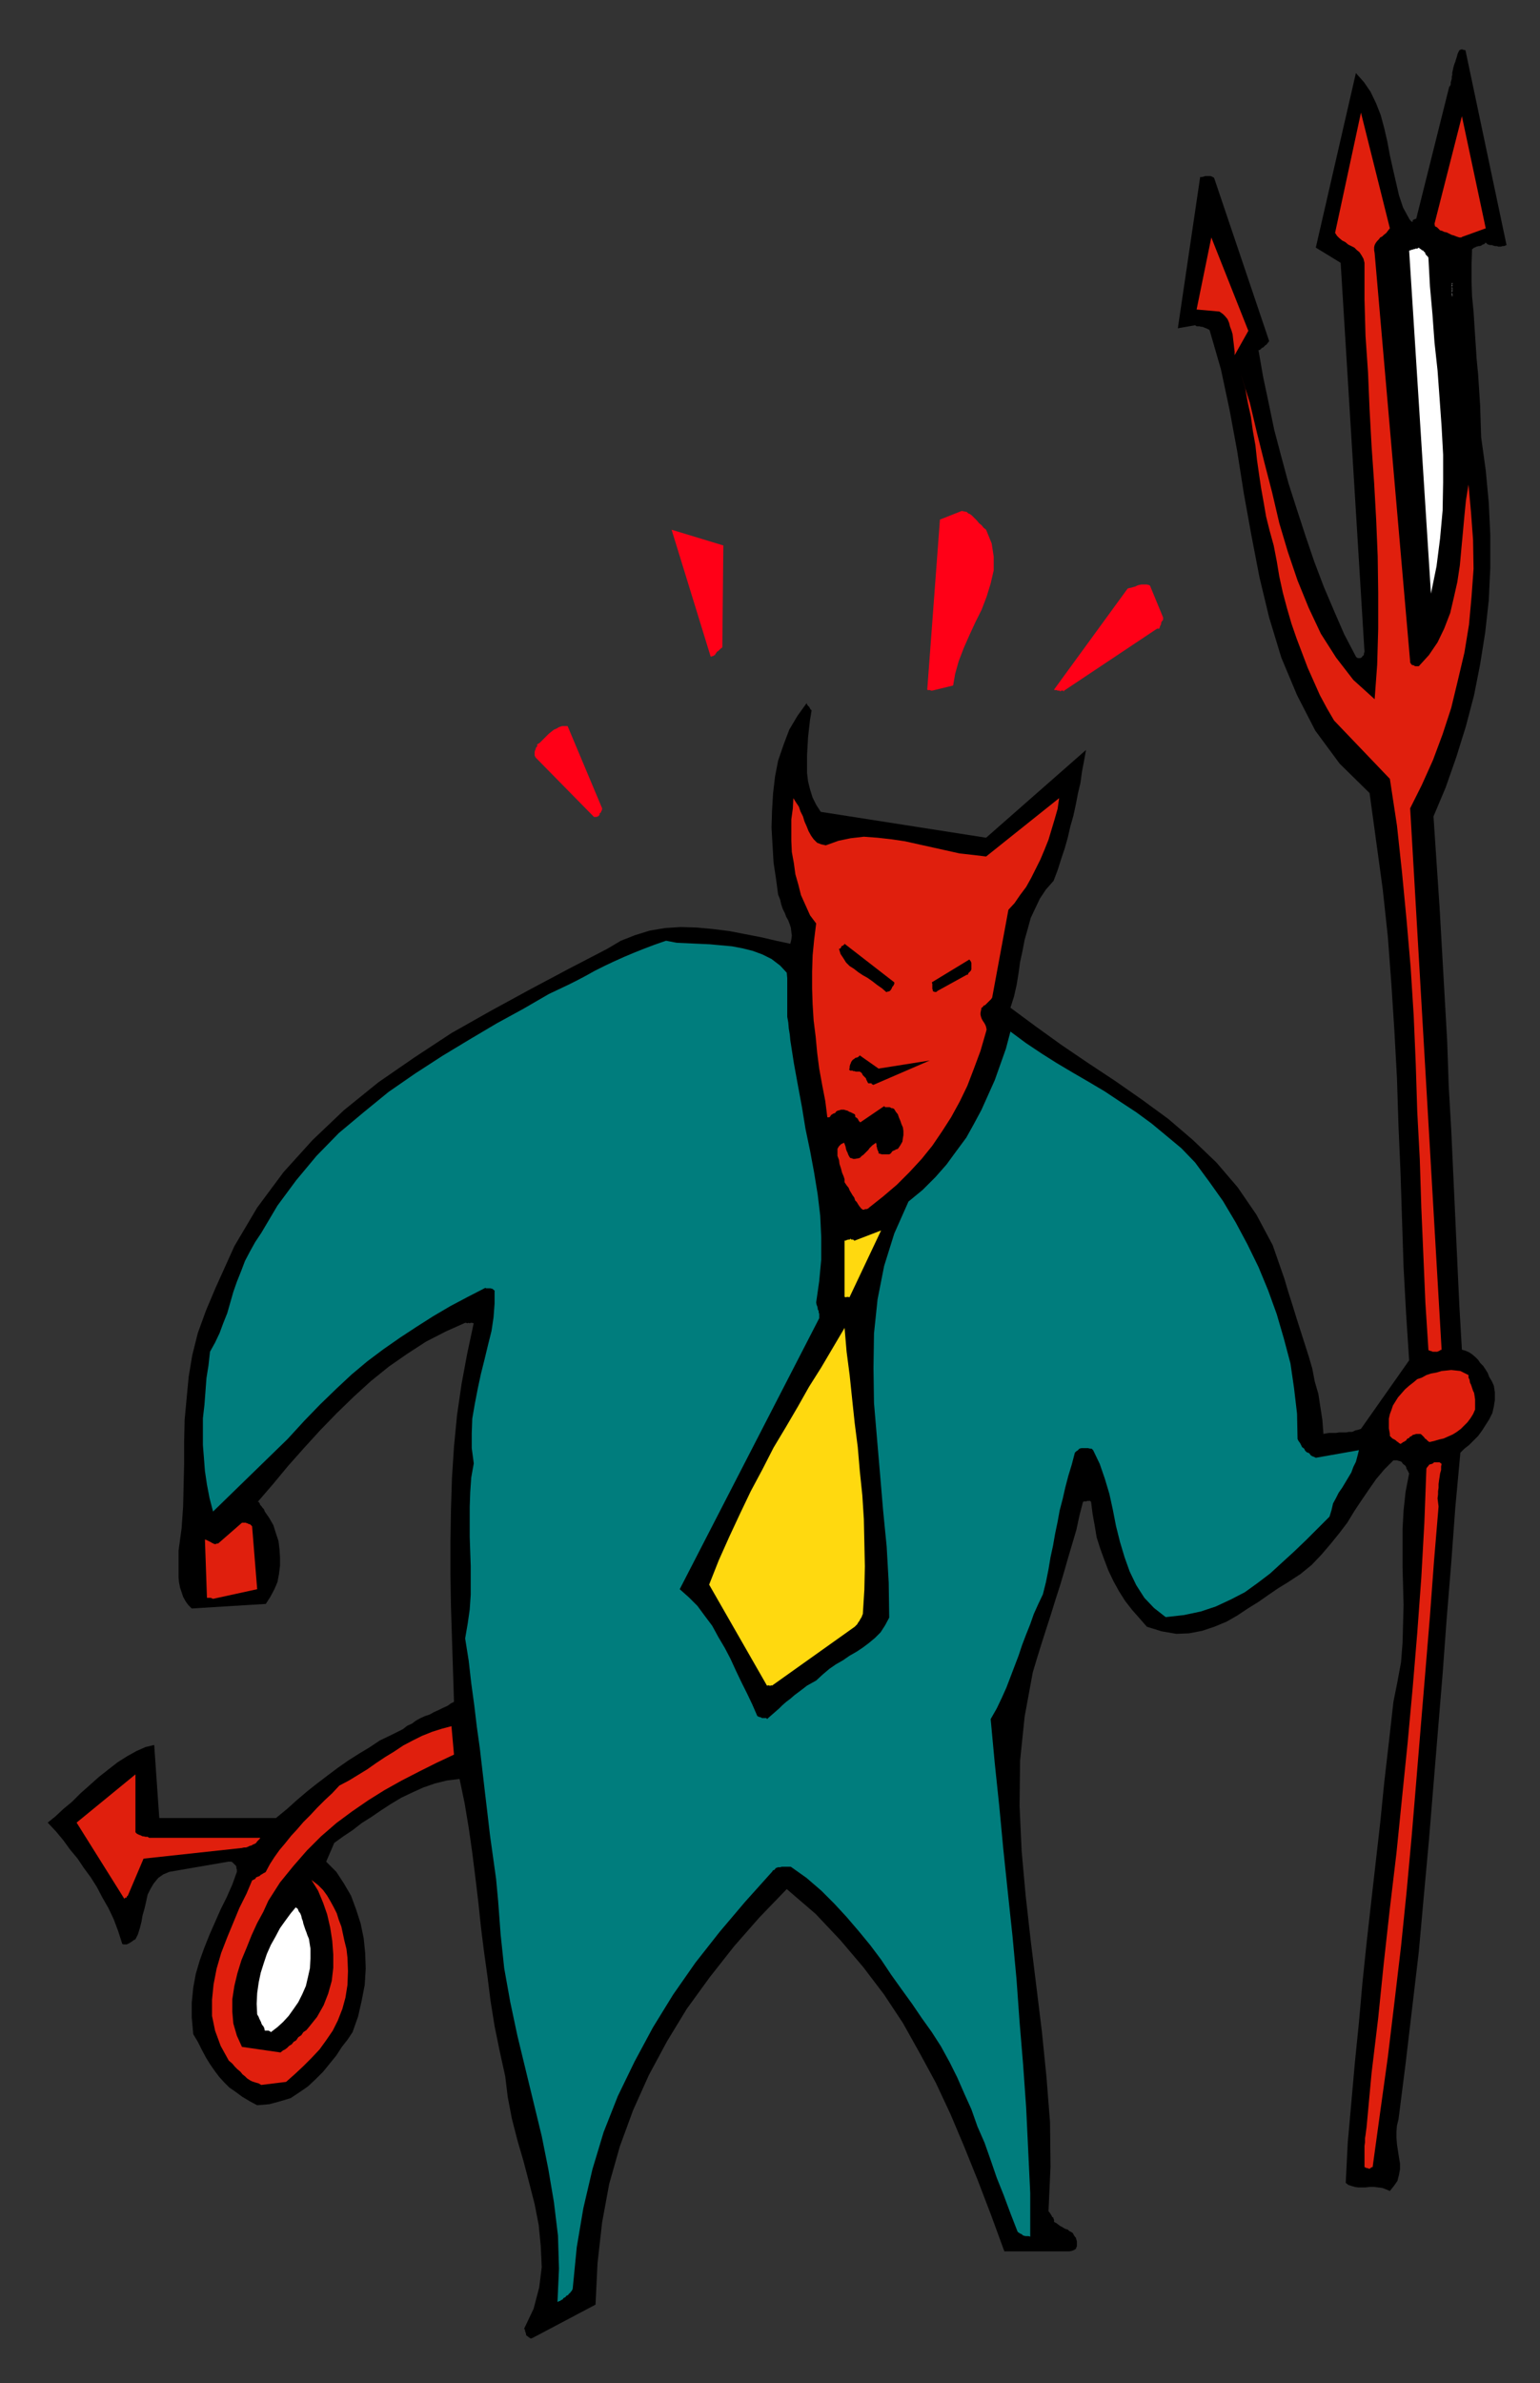
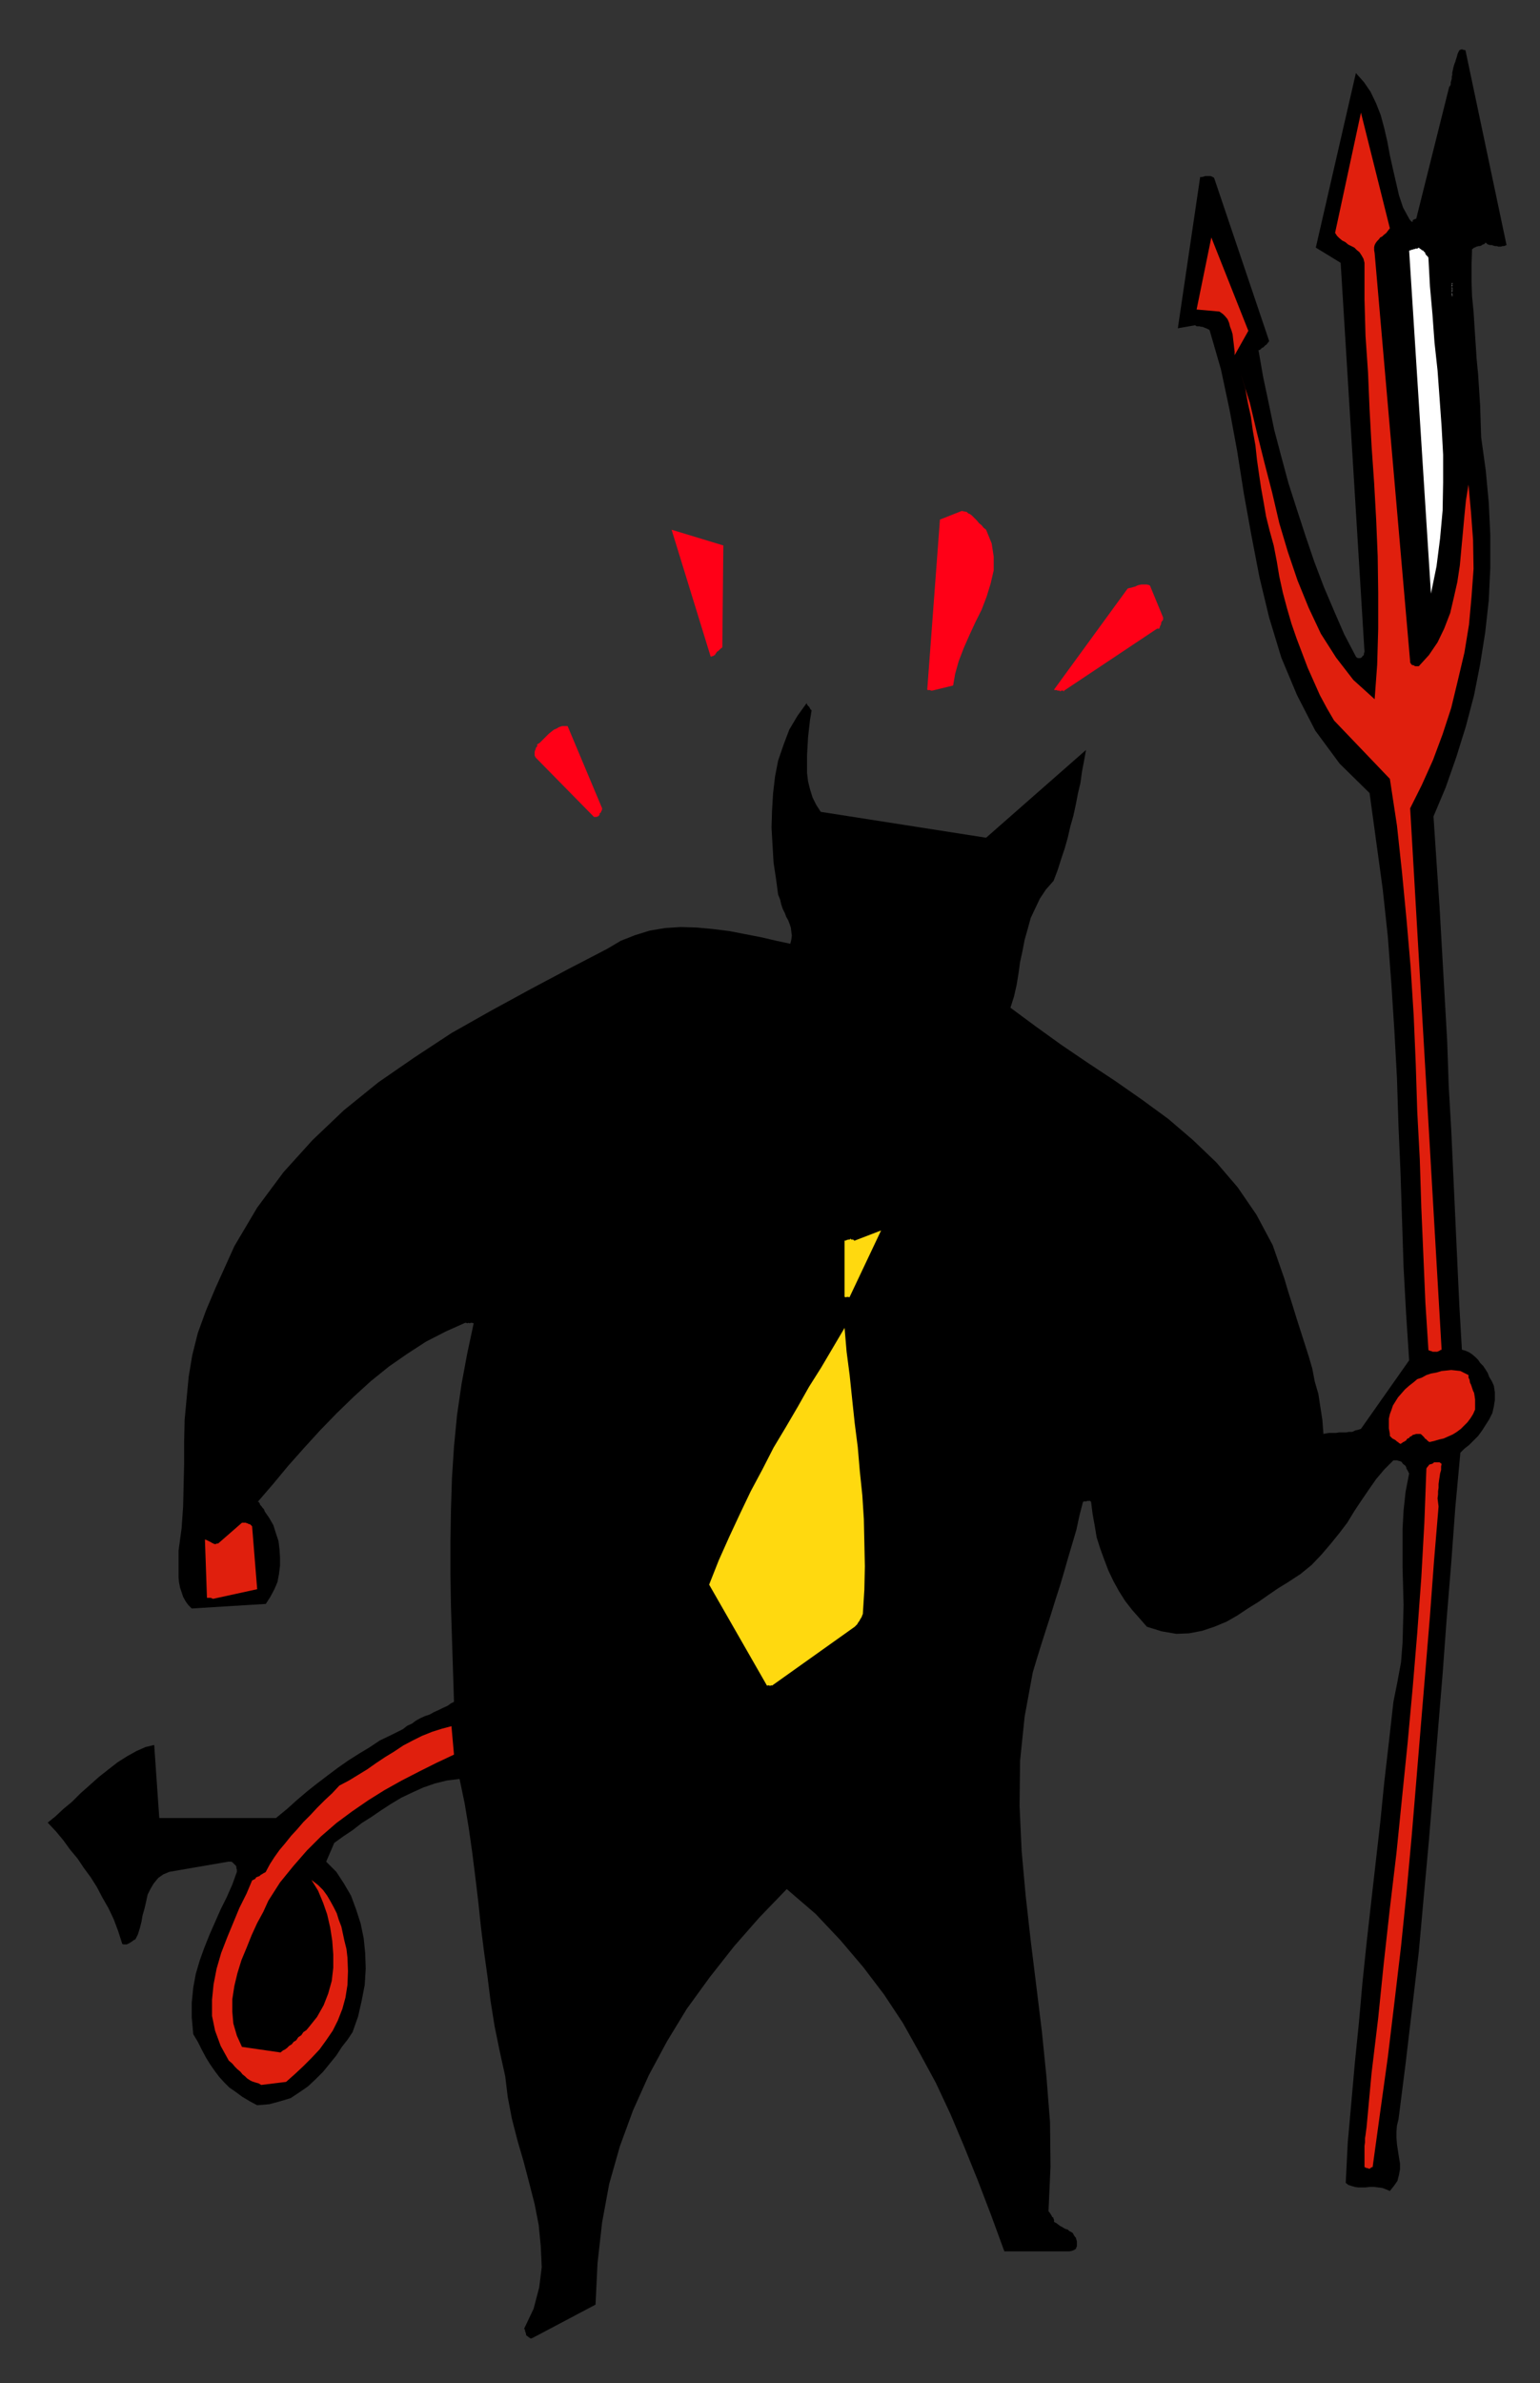
<svg xmlns="http://www.w3.org/2000/svg" xmlns:ns1="http://sodipodi.sourceforge.net/DTD/sodipodi-0.dtd" xmlns:ns2="http://www.inkscape.org/namespaces/inkscape" version="1.0" width="129.808mm" height="200.811mm" id="svg51" ns1:docname="CCM01245.WMF">
  <rect width="100%" height="100%" fill="#333333" stroke="none" />
  <ns1:namedview pagecolor="#ffffff" bordercolor="#666666" borderopacity="1" objecttolerance="10" gridtolerance="10" guidetolerance="10" ns2:pageopacity="0" ns2:pageshadow="2" ns2:window-width="640" ns2:window-height="480" id="namedview53" />
  <defs id="defs3">
    <pattern id="WMFhbasepattern" patternUnits="userSpaceOnUse" width="6" height="6" x="0" y="0" />
  </defs>
  <path style="fill:#000000;fill-rule:evenodd;fill-opacity:1;stroke:none;" d="  M 170.165,744.269   L 189.718,733.928   L 190.365,720.677   L 191.819,707.75   L 194.081,695.47   L 197.475,683.512   L 201.677,672.04   L 206.686,660.89   L 212.504,650.064   L 218.806,639.722   L 226.078,629.704   L 233.835,619.847   L 241.915,610.637   L 250.641,601.588   L 259.853,609.506   L 267.771,617.908   L 275.043,626.472   L 281.668,635.198   L 287.648,644.247   L 292.98,653.78   L 298.152,663.314   L 302.838,673.332   L 307.201,683.674   L 311.564,694.5   L 315.766,705.488   L 319.968,716.961   L 340.652,716.961   L 341.46,716.799   L 341.945,716.638   L 342.268,716.476   L 342.753,716.153   L 342.915,715.668   L 343.076,715.345   L 343.076,714.86   L 343.076,714.214   L 343.076,713.729   L 342.915,713.244   L 342.753,712.598   L 342.43,712.275   L 342.107,711.79   L 341.784,711.144   L 341.299,710.821   L 340.652,710.497   L 340.168,710.013   L 339.521,709.851   L 338.875,709.528   L 338.39,709.205   L 337.744,708.882   L 337.097,708.397   L 336.451,707.912   L 335.804,707.589   L 335.804,707.104   L 335.804,706.942   L 335.643,706.619   L 335.643,706.458   L 335.481,706.135   L 335.158,705.973   L 334.996,705.488   L 334.835,705.327   L 334.673,705.003   L 334.512,704.842   L 334.35,704.519   L 334.027,704.196   L 334.673,689.976   L 334.512,675.756   L 333.38,661.375   L 331.926,646.994   L 330.148,632.451   L 328.371,618.07   L 326.755,603.688   L 325.462,589.307   L 324.816,575.088   L 324.977,560.706   L 326.432,546.648   L 329.017,532.59   L 330.472,527.743   L 331.926,523.057   L 333.38,518.532   L 334.835,514.008   L 336.289,509.322   L 337.744,504.797   L 339.036,500.435   L 340.329,495.91   L 341.622,491.547   L 342.915,487.184   L 343.884,482.66   L 345.016,478.297   L 345.339,478.136   L 345.662,478.136   L 345.824,478.136   L 345.985,478.136   L 346.147,478.136   L 346.308,477.974   L 346.47,477.974   L 346.793,477.974   L 347.116,477.974   L 347.278,477.974   L 347.44,478.136   L 347.601,478.297   L 348.086,482.175   L 348.732,485.73   L 349.379,489.608   L 350.51,493.163   L 351.803,496.718   L 353.096,500.111   L 354.712,503.505   L 356.489,506.736   L 358.428,509.807   L 360.691,512.715   L 363.115,515.462   L 365.377,518.047   L 370.064,519.502   L 374.75,520.31   L 378.79,520.148   L 382.992,519.34   L 386.87,518.047   L 390.748,516.432   L 394.142,514.493   L 397.536,512.23   L 400.929,510.13   L 404.161,507.867   L 407.232,505.767   L 410.14,503.989   L 414.342,501.242   L 417.897,498.334   L 420.968,495.102   L 423.876,491.709   L 426.624,488.315   L 429.209,484.922   L 431.472,481.206   L 433.734,477.812   L 436.158,474.257   L 438.42,471.026   L 441.006,467.956   L 443.915,465.047   L 444.561,465.047   L 445.046,465.047   L 445.531,465.209   L 446.177,465.37   L 446.5,465.532   L 446.823,466.017   L 447.147,466.34   L 447.631,466.663   L 447.955,467.148   L 448.116,467.794   L 448.439,468.279   L 448.924,469.248   L 447.793,475.065   L 447.147,481.044   L 446.823,487.023   L 446.823,493.002   L 446.823,498.98   L 446.985,504.959   L 447.147,511.099   L 446.985,517.24   L 446.823,523.218   L 446.339,529.359   L 445.207,535.499   L 443.915,541.962   L 442.46,554.889   L 441.006,567.493   L 439.713,580.42   L 438.259,593.185   L 436.804,605.951   L 435.35,618.878   L 434.057,631.32   L 432.926,644.085   L 431.633,656.851   L 430.502,669.616   L 429.371,682.22   L 428.724,695.147   L 429.532,695.793   L 430.502,696.116   L 431.633,696.439   L 432.603,696.601   L 433.896,696.601   L 435.027,696.601   L 436.32,696.439   L 437.774,696.439   L 439.067,696.601   L 440.36,696.763   L 441.652,697.247   L 442.784,697.732   L 444.076,696.116   L 445.207,694.5   L 445.692,692.561   L 446.015,690.784   L 446.015,689.006   L 445.692,687.067   L 445.369,684.967   L 445.046,682.866   L 444.884,680.765   L 444.884,678.826   L 445.046,676.887   L 445.531,674.948   L 447.793,657.174   L 449.894,639.399   L 451.995,621.625   L 453.611,603.688   L 455.227,586.076   L 456.681,568.301   L 458.135,550.688   L 459.59,533.075   L 460.883,515.462   L 462.337,497.688   L 463.63,480.075   L 465.246,462.623   L 466.539,461.33   L 467.993,460.199   L 469.447,458.745   L 470.902,457.291   L 472.195,455.513   L 473.326,453.736   L 474.457,451.958   L 475.427,450.019   L 475.911,447.919   L 476.235,445.818   L 476.235,443.394   L 475.911,441.294   L 475.265,439.839   L 474.457,438.547   L 473.972,437.254   L 473.164,435.961   L 472.518,434.992   L 471.548,434.022   L 470.902,433.053   L 469.932,432.083   L 468.963,431.275   L 467.993,430.629   L 466.862,430.144   L 465.731,429.821   L 464.923,415.925   L 464.276,402.028   L 463.63,387.97   L 462.983,373.912   L 462.337,359.854   L 461.529,345.796   L 461.044,331.576   L 460.236,317.357   L 459.428,303.137   L 458.62,288.917   L 457.651,274.536   L 456.681,259.993   L 460.559,250.783   L 463.953,241.088   L 467.023,231.231   L 469.609,221.374   L 471.548,211.517   L 473.164,201.337   L 474.295,191.157   L 474.78,180.654   L 474.78,170.474   L 474.295,160.133   L 473.326,149.791   L 471.871,139.288   L 471.71,134.44   L 471.548,129.269   L 471.225,124.26   L 470.902,119.251   L 470.417,114.242   L 470.094,109.233   L 469.771,104.385   L 469.447,99.214   L 468.963,94.367   L 468.801,89.519   L 468.801,84.51   L 468.963,79.501   L 468.963,79.339   L 469.286,79.178   L 469.609,78.854   L 469.771,78.854   L 470.094,78.693   L 470.417,78.531   L 471.063,78.37   L 471.387,78.37   L 471.871,78.208   L 472.356,77.885   L 472.841,77.723   L 473.326,77.239   L 473.811,77.723   L 474.134,77.885   L 474.619,78.046   L 475.265,78.046   L 475.75,78.208   L 476.235,78.37   L 476.881,78.37   L 477.366,78.531   L 478.174,78.531   L 478.659,78.37   L 479.143,78.37   L 479.951,78.046   L 466.862,15.997   L 466.054,15.836   L 465.731,15.674   L 465.246,15.836   L 464.923,15.997   L 464.599,16.643   L 464.438,16.967   L 464.276,17.451   L 464.115,18.098   L 463.953,18.582   L 463.791,19.067   L 463.63,19.714   L 463.468,20.037   L 463.145,21.006   L 462.983,21.653   L 462.822,22.461   L 462.66,23.107   L 462.66,23.915   L 462.499,24.4   L 462.499,25.046   L 462.337,25.692   L 462.175,26.177   L 462.175,26.823   L 462.014,27.308   L 461.691,27.631   L 451.187,69.644   L 450.702,69.806   L 450.54,69.806   L 450.379,69.967   L 450.055,70.129   L 450.055,70.452   L 450.055,70.613   L 450.055,70.613   L 449.894,70.613   L 449.732,70.613   L 449.571,70.452   L 449.247,70.129   L 448.924,69.644   L 446.985,66.089   L 445.692,62.211   L 444.723,58.01   L 443.753,53.808   L 442.784,49.446   L 441.976,45.083   L 441.006,40.881   L 439.875,36.68   L 438.42,32.964   L 436.643,29.247   L 434.542,26.177   L 431.956,23.269   L 419.19,78.854   L 427.108,83.702   L 434.704,207.639   L 434.542,207.962   L 434.542,208.285   L 434.38,208.77   L 434.057,208.932   L 433.896,209.255   L 433.734,209.417   L 433.572,209.417   L 433.411,209.578   L 433.088,209.578   L 432.603,209.578   L 432.28,209.417   L 431.956,209.093   L 428.24,201.984   L 425.008,194.551   L 421.776,186.956   L 418.705,178.877   L 415.958,170.797   L 413.211,162.395   L 410.464,153.831   L 408.201,145.428   L 405.939,136.864   L 404.161,128.3   L 402.384,119.897   L 400.929,111.495   L 401.252,111.495   L 401.414,111.333   L 401.737,111.172   L 401.899,110.849   L 402.384,110.687   L 402.707,110.364   L 402.868,110.202   L 403.192,109.879   L 403.515,109.717   L 403.838,109.233   L 404.161,108.91   L 404.323,108.586   L 387.032,57.363   L 386.87,56.879   L 386.708,56.555   L 386.385,56.394   L 386.062,56.232   L 385.739,56.071   L 385.416,56.071   L 384.931,56.071   L 384.446,56.071   L 383.961,56.071   L 383.476,56.232   L 382.83,56.394   L 382.345,56.394   L 375.235,104.547   L 380.729,103.577   L 381.214,103.9   L 381.537,103.9   L 382.184,103.9   L 382.507,104.062   L 382.992,104.062   L 383.476,104.224   L 383.8,104.385   L 384.284,104.547   L 384.608,104.708   L 384.931,104.87   L 385.254,105.031   L 385.416,105.355   L 388.971,117.635   L 391.718,130.562   L 394.142,143.651   L 396.243,157.062   L 398.667,170.474   L 401.252,183.886   L 404.323,196.651   L 408.201,209.417   L 413.211,221.374   L 419.028,232.685   L 426.785,243.188   L 436.32,252.56   L 438.42,267.911   L 440.521,283.262   L 442.137,298.289   L 443.268,313.478   L 444.238,328.506   L 445.046,343.372   L 445.531,358.561   L 446.177,373.427   L 446.662,388.455   L 447.147,403.482   L 447.955,418.348   L 448.924,433.214   L 433.572,455.029   L 432.603,455.352   L 431.795,455.513   L 430.825,455.998   L 429.694,455.998   L 428.886,456.16   L 427.755,456.16   L 426.624,456.16   L 425.654,456.321   L 424.523,456.321   L 423.392,456.321   L 422.422,456.483   L 421.614,456.644   L 421.291,452.282   L 420.644,448.08   L 419.998,443.879   L 418.867,440.001   L 418.059,435.8   L 416.928,431.922   L 415.635,427.882   L 414.342,423.842   L 413.049,419.803   L 411.756,415.601   L 410.464,411.562   L 409.171,407.199   L 405.454,396.534   L 400.283,386.839   L 394.304,378.113   L 387.516,370.195   L 380.083,363.086   L 372.164,356.299   L 363.761,350.159   L 355.196,344.18   L 346.632,338.524   L 338.067,332.707   L 329.987,326.89   L 321.907,320.911   L 323.038,317.357   L 323.846,313.802   L 324.492,309.924   L 324.977,306.369   L 325.785,302.652   L 326.432,299.259   L 327.401,295.866   L 328.371,292.311   L 329.825,289.24   L 331.28,286.17   L 333.219,283.262   L 335.643,280.515   L 336.936,277.121   L 338.067,273.567   L 339.198,270.173   L 340.168,266.78   L 340.976,263.225   L 341.945,259.832   L 342.753,256.115   L 343.4,252.722   L 344.208,249.329   L 344.692,245.774   L 345.339,242.38   L 345.985,238.825   L 314.15,266.78   L 261.469,258.539   L 260.014,256.277   L 258.883,254.015   L 258.075,251.429   L 257.429,248.844   L 257.105,246.097   L 257.105,243.188   L 257.105,240.603   L 257.267,237.694   L 257.429,234.786   L 257.752,231.877   L 258.075,229.13   L 258.56,226.222   L 258.398,226.06   L 258.075,225.737   L 258.075,225.575   L 258.075,225.575   L 257.913,225.414   L 257.913,225.414   L 257.913,225.414   L 257.913,225.252   L 257.752,225.09   L 257.59,224.929   L 257.267,224.606   L 256.944,223.959   L 254.035,227.999   L 251.449,232.362   L 249.672,237.048   L 247.894,242.219   L 246.925,247.228   L 246.278,252.722   L 245.955,258.216   L 245.793,263.548   L 246.117,269.204   L 246.44,274.698   L 247.248,280.03   L 247.894,284.878   L 248.541,286.493   L 248.864,287.948   L 249.349,289.402   L 249.995,290.695   L 250.48,291.987   L 251.126,293.119   L 251.611,294.411   L 251.934,295.381   L 252.096,296.673   L 252.257,297.966   L 252.096,299.259   L 251.773,300.552   L 247.248,299.582   L 242.4,298.451   L 237.39,297.481   L 232.381,296.512   L 227.209,295.866   L 222.038,295.381   L 216.867,295.219   L 211.857,295.542   L 207.009,296.35   L 202.323,297.805   L 197.798,299.582   L 193.435,302.167   L 180.992,308.631   L 168.549,315.256   L 156.105,322.043   L 143.824,328.991   L 132.027,336.747   L 120.553,344.665   L 109.565,353.552   L 99.545,363.086   L 90.334,373.266   L 81.931,384.577   L 74.659,396.857   L 68.68,410.107   L 65.61,417.379   L 63.024,424.489   L 61.246,431.599   L 60.115,438.385   L 59.469,445.172   L 58.822,452.12   L 58.661,459.068   L 58.661,466.017   L 58.499,472.803   L 58.338,479.751   L 57.853,486.7   L 56.883,493.809   L 56.883,495.425   L 56.883,497.203   L 56.883,498.819   L 56.883,500.596   L 56.883,502.374   L 57.045,503.989   L 57.368,505.605   L 57.853,507.06   L 58.338,508.514   L 59.146,509.968   L 59.954,511.099   L 61.085,512.23   L 84.678,510.776   L 86.133,508.514   L 87.426,506.09   L 88.395,503.828   L 88.88,501.242   L 89.203,498.657   L 89.203,495.91   L 89.041,493.325   L 88.718,490.739   L 87.91,488.315   L 87.102,485.73   L 85.81,483.468   L 84.355,481.367   L 84.194,480.882   L 84.032,480.559   L 83.547,480.075   L 83.386,479.751   L 83.062,479.428   L 82.901,479.267   L 82.739,478.782   L 82.578,478.62   L 82.578,478.459   L 82.416,478.297   L 82.416,478.297   L 82.093,478.297   L 87.102,472.48   L 91.789,466.824   L 96.96,461.007   L 101.969,455.513   L 107.302,450.019   L 112.635,444.849   L 118.129,439.839   L 123.947,435.153   L 129.765,431.114   L 135.744,427.236   L 142.046,424.004   L 148.187,421.257   L 148.51,421.257   L 148.833,421.419   L 149.318,421.257   L 149.641,421.419   L 149.965,421.257   L 150.126,421.257   L 150.288,421.257   L 150.449,421.257   L 150.773,421.419   L 150.934,421.257   L 150.934,421.419   L 150.934,421.257   L 148.833,431.114   L 147.056,440.647   L 145.601,450.666   L 144.632,460.684   L 143.985,470.703   L 143.662,480.882   L 143.501,491.062   L 143.501,501.242   L 143.662,511.422   L 143.985,521.602   L 144.309,531.782   L 144.632,541.962   L 143.662,542.447   L 142.531,543.255   L 141.077,543.901   L 139.784,544.548   L 138.329,545.194   L 136.875,546.002   L 135.421,546.487   L 133.966,547.133   L 132.512,547.941   L 131.219,548.911   L 129.765,549.557   L 128.31,550.688   L 124.755,552.465   L 121.038,554.243   L 117.645,556.505   L 114.413,558.444   L 110.857,560.706   L 107.625,562.969   L 104.393,565.392   L 101,567.978   L 97.929,570.402   L 94.697,573.149   L 91.465,576.057   L 87.91,578.966   L 50.742,578.966   L 49.126,555.697   L 46.379,556.344   L 43.47,557.636   L 40.562,559.252   L 37.491,561.191   L 34.582,563.453   L 31.512,565.877   L 28.603,568.463   L 25.694,571.048   L 22.947,573.795   L 20.2,576.057   L 17.614,578.481   L 15.19,580.42   L 17.776,583.167   L 20.2,586.076   L 22.301,588.984   L 24.725,591.893   L 26.664,594.801   L 28.926,597.871   L 30.866,600.942   L 32.643,604.335   L 34.582,607.728   L 36.198,611.121   L 37.653,615   L 38.946,619.039   L 39.269,619.201   L 39.592,619.201   L 39.915,619.201   L 40.4,619.201   L 40.723,619.039   L 41.046,618.878   L 41.37,618.716   L 41.854,618.393   L 42.339,618.07   L 42.501,617.908   L 42.824,617.747   L 43.147,617.585   L 43.955,615.969   L 44.602,613.868   L 45.086,611.929   L 45.41,609.99   L 46.056,607.728   L 46.541,605.628   L 47.026,603.365   L 47.995,601.426   L 48.965,599.81   L 50.419,598.033   L 52.035,596.902   L 53.974,596.094   L 72.72,592.862   L 73.043,592.862   L 73.366,592.862   L 73.69,592.862   L 74.013,593.024   L 74.174,593.185   L 74.498,593.509   L 74.659,593.67   L 75.144,594.155   L 75.306,594.478   L 75.306,594.963   L 75.467,595.448   L 75.467,596.094   L 74.013,600.134   L 72.235,604.173   L 70.296,608.051   L 68.518,612.091   L 66.741,616.131   L 65.125,620.17   L 63.67,624.21   L 62.378,628.573   L 61.57,632.936   L 61.085,637.783   L 61.085,642.469   L 61.57,647.802   L 63.024,650.226   L 64.317,652.811   L 65.61,655.235   L 66.902,657.335   L 68.357,659.436   L 69.811,661.375   L 71.427,663.152   L 73.043,664.768   L 75.144,666.223   L 77.083,667.677   L 79.507,669.131   L 81.931,670.424   L 85.81,670.101   L 89.365,669.131   L 92.597,668.162   L 95.505,666.223   L 98.091,664.445   L 100.677,662.021   L 102.939,659.759   L 105.04,657.174   L 107.141,654.588   L 108.918,651.841   L 110.696,649.579   L 112.312,647.155   L 114.089,642.146   L 115.221,637.137   L 116.19,632.128   L 116.513,626.957   L 116.352,622.109   L 115.867,617.262   L 114.897,612.576   L 113.443,608.051   L 111.827,603.688   L 109.565,599.81   L 107.141,596.094   L 103.909,592.862   L 106.494,586.883   L 109.403,584.783   L 112.312,582.844   L 115.221,580.582   L 118.291,578.643   L 121.361,576.542   L 124.593,574.441   L 127.825,572.502   L 131.219,570.886   L 134.774,569.27   L 138.491,567.978   L 142.369,567.008   L 146.409,566.524   L 148.025,574.28   L 149.318,582.036   L 150.449,589.954   L 151.419,597.71   L 152.389,605.789   L 153.197,613.545   L 154.166,621.301   L 155.297,629.381   L 156.267,637.137   L 157.56,645.216   L 159.176,653.134   L 160.953,661.213   L 161.761,667.838   L 163.054,674.625   L 164.832,681.573   L 166.771,688.198   L 168.549,694.985   L 170.326,701.933   L 171.619,708.558   L 172.265,715.183   L 172.589,721.97   L 171.781,728.434   L 170.003,735.22   L 166.933,741.684   L 167.094,741.684   L 167.256,742.007   L 167.256,742.33   L 167.417,742.653   L 167.417,742.815   L 167.579,743.138   L 167.579,743.461   L 167.741,743.784   L 168.225,744.107   L 168.387,744.269   L 168.872,744.592   L 169.195,744.754   L 169.357,744.592   L 169.357,744.592   L 169.357,744.592   L 169.68,744.592   L 169.68,744.431   L 169.841,744.431   L 170.003,744.431   L 170.003,744.269   L 170.165,744.269   L 170.165,744.269   L 170.165,744.269   L 170.165,744.269   L 170.165,744.269  z " id="path5" />
-   <path style="fill:#007d7d;fill-rule:evenodd;fill-opacity:1;stroke:none;" d="  M 179.214,732.312   L 179.537,731.827   L 179.861,731.665   L 180.184,731.504   L 180.345,731.181   L 180.669,731.019   L 180.992,730.857   L 181.315,730.373   L 181.638,730.211   L 181.8,729.888   L 182.123,729.565   L 182.285,729.241   L 182.446,728.918   L 183.739,715.668   L 185.84,703.226   L 188.749,690.784   L 192.304,678.988   L 196.829,667.515   L 202.161,656.527   L 207.979,645.701   L 214.443,635.198   L 221.553,625.018   L 229.31,615.161   L 237.39,605.628   L 245.955,596.094   L 246.278,595.609   L 246.763,595.448   L 247.086,594.963   L 247.409,594.801   L 247.894,594.64   L 248.541,594.64   L 249.025,594.478   L 249.672,594.478   L 250.157,594.478   L 250.803,594.478   L 251.449,594.478   L 251.934,594.478   L 256.944,598.033   L 261.63,602.073   L 265.832,606.274   L 269.71,610.475   L 273.588,615   L 277.305,619.524   L 280.699,624.048   L 283.931,628.896   L 287.163,633.42   L 290.556,638.106   L 293.627,642.631   L 296.859,647.155   L 299.768,651.68   L 302.515,656.689   L 304.939,661.537   L 307.201,666.707   L 309.464,671.717   L 311.403,677.211   L 313.665,682.381   L 315.604,687.875   L 317.544,693.531   L 319.806,699.186   L 321.907,704.842   L 324.169,710.659   L 324.331,710.821   L 324.492,710.982   L 324.816,711.144   L 324.977,711.305   L 325.462,711.467   L 325.785,711.79   L 326.108,711.952   L 326.755,712.113   L 327.078,712.113   L 327.401,712.113   L 327.724,712.113   L 328.209,712.275   L 328.209,698.378   L 327.563,684.805   L 326.916,671.232   L 325.947,657.497   L 324.816,643.924   L 323.846,630.35   L 322.553,616.454   L 321.099,602.881   L 319.644,588.984   L 318.352,575.249   L 316.897,561.353   L 315.604,547.456   L 317.544,544.063   L 319.16,540.67   L 320.614,537.438   L 321.907,534.045   L 323.2,530.651   L 324.492,527.258   L 325.624,523.865   L 326.916,520.471   L 328.209,517.24   L 329.34,514.008   L 330.795,510.776   L 332.249,507.706   L 333.219,503.828   L 334.027,499.788   L 334.673,495.91   L 335.481,492.194   L 336.128,488.477   L 336.936,484.599   L 337.582,481.044   L 338.552,477.328   L 339.36,473.773   L 340.329,470.056   L 341.46,466.34   L 342.43,462.623   L 342.915,462.138   L 343.238,461.977   L 343.561,461.654   L 343.884,461.33   L 344.531,461.169   L 345.016,461.169   L 345.339,461.169   L 346.147,461.169   L 346.632,461.169   L 347.278,461.33   L 347.763,461.33   L 348.248,461.815   L 350.348,466.178   L 351.964,470.864   L 353.419,475.712   L 354.55,480.882   L 355.52,485.892   L 356.812,491.062   L 358.267,495.91   L 359.883,500.435   L 361.984,504.797   L 364.569,508.837   L 367.64,512.069   L 371.356,514.977   L 377.174,514.331   L 382.507,513.2   L 387.355,511.584   L 392.203,509.322   L 396.566,507.06   L 400.606,504.151   L 404.646,501.081   L 408.524,497.526   L 412.241,494.133   L 416.12,490.416   L 419.836,486.7   L 423.553,482.983   L 424.2,480.882   L 424.684,478.782   L 425.654,477.004   L 426.462,475.389   L 427.593,473.773   L 428.563,472.157   L 429.532,470.541   L 430.502,468.925   L 431.148,467.148   L 431.956,465.532   L 432.441,463.754   L 432.926,461.815   L 419.19,464.239   L 418.544,463.916   L 418.059,463.754   L 417.574,463.431   L 417.089,462.785   L 416.281,462.462   L 415.796,461.977   L 415.473,461.33   L 414.827,460.846   L 414.504,460.199   L 414.18,459.553   L 413.696,458.907   L 413.372,458.26   L 413.211,450.181   L 412.241,441.94   L 411.11,434.184   L 409.009,426.266   L 406.747,418.51   L 404,410.915   L 400.929,403.482   L 397.374,396.211   L 393.657,389.263   L 389.617,382.476   L 385.254,376.336   L 380.729,370.195   L 376.366,365.671   L 371.518,361.631   L 366.832,357.753   L 361.984,354.198   L 356.812,350.805   L 351.964,347.573   L 346.793,344.503   L 341.784,341.595   L 336.612,338.524   L 331.764,335.454   L 326.916,332.223   L 321.907,328.506   L 320.452,334   L 318.675,339.009   L 316.897,344.018   L 314.796,348.704   L 312.696,353.39   L 310.272,357.915   L 307.848,362.278   L 304.616,366.641   L 301.545,370.842   L 297.99,374.882   L 293.95,378.921   L 289.425,382.638   L 284.9,392.818   L 281.668,403.159   L 279.568,413.824   L 278.436,424.65   L 278.275,435.638   L 278.436,446.788   L 279.406,458.26   L 280.376,469.571   L 281.345,481.044   L 282.476,492.517   L 283.123,503.989   L 283.284,515.139   L 281.992,517.563   L 280.537,519.825   L 278.76,521.602   L 276.82,523.218   L 274.881,524.673   L 272.942,525.965   L 270.68,527.258   L 268.579,528.712   L 266.317,530.005   L 264.216,531.459   L 262.115,533.237   L 260.014,535.176   L 258.56,535.984   L 257.105,536.792   L 255.651,537.923   L 254.358,538.892   L 253.065,539.862   L 251.773,540.993   L 250.48,541.962   L 249.187,543.093   L 248.217,544.063   L 246.925,545.194   L 245.632,546.325   L 244.339,547.456   L 244.177,547.133   L 244.016,547.133   L 243.854,547.133   L 243.369,547.133   L 243.208,547.133   L 243.046,547.133   L 242.723,547.133   L 242.561,546.972   L 242.077,546.81   L 241.915,546.81   L 241.592,546.648   L 241.269,546.487   L 239.653,542.77   L 238.037,539.377   L 236.259,535.822   L 234.481,532.106   L 232.704,528.227   L 230.926,524.834   L 228.825,521.279   L 226.886,517.724   L 224.462,514.493   L 222.2,511.422   L 219.453,508.675   L 216.544,506.09   L 260.984,419.803   L 260.984,419.479   L 260.984,418.995   L 260.984,418.672   L 260.984,418.348   L 260.822,418.025   L 260.822,417.54   L 260.661,417.217   L 260.499,416.894   L 260.499,416.571   L 260.337,415.925   L 260.176,415.601   L 260.014,414.793   L 260.984,408.007   L 261.63,401.059   L 261.63,394.11   L 261.307,387.162   L 260.499,380.375   L 259.368,373.427   L 258.075,366.479   L 256.621,359.531   L 255.489,352.583   L 254.197,345.634   L 252.904,338.524   L 251.773,331.253   L 251.611,329.476   L 251.288,327.537   L 251.126,325.598   L 250.803,323.82   L 250.803,322.204   L 250.803,320.265   L 250.803,318.488   L 250.803,316.872   L 250.803,315.094   L 250.803,313.478   L 250.803,311.539   L 250.641,309.762   L 248.541,307.5   L 245.793,305.399   L 242.885,303.945   L 239.814,302.814   L 236.582,302.006   L 233.189,301.359   L 229.633,301.036   L 226.078,300.713   L 222.523,300.552   L 219.129,300.39   L 215.574,300.228   L 212.181,299.582   L 208.464,300.875   L 205.07,302.167   L 201.838,303.46   L 198.768,304.753   L 195.536,306.207   L 192.465,307.661   L 189.557,309.116   L 186.648,310.732   L 183.901,312.186   L 180.992,313.64   L 177.921,315.094   L 174.851,316.549   L 166.771,321.235   L 158.206,325.921   L 149.48,331.091   L 140.915,336.262   L 132.189,341.918   L 123.785,347.735   L 115.867,354.198   L 107.949,360.823   L 100.838,368.095   L 94.374,375.851   L 88.395,383.93   L 83.224,392.656   L 81.285,395.565   L 79.669,398.473   L 78.053,401.543   L 76.76,404.937   L 75.467,408.168   L 74.336,411.4   L 73.366,414.793   L 72.397,418.187   L 71.104,421.419   L 69.973,424.489   L 68.518,427.559   L 66.902,430.467   L 66.418,434.83   L 65.771,438.87   L 65.448,443.233   L 65.125,447.434   L 64.64,451.635   L 64.64,455.998   L 64.64,460.199   L 64.963,464.239   L 65.286,468.44   L 65.933,472.803   L 66.741,477.004   L 67.872,481.367   L 91.627,458.26   L 96.96,452.443   L 101.969,447.272   L 107.141,442.263   L 111.989,437.739   L 116.998,433.538   L 122.169,429.659   L 127.502,425.943   L 132.673,422.55   L 138.006,419.156   L 143.501,415.925   L 148.995,413.016   L 154.651,410.107   L 154.813,410.269   L 155.136,410.269   L 155.297,410.269   L 155.459,410.269   L 155.782,410.269   L 155.944,410.269   L 156.267,410.269   L 156.752,410.431   L 156.913,410.431   L 157.237,410.754   L 157.398,410.915   L 157.56,410.915   L 157.56,415.117   L 157.237,419.479   L 156.59,423.842   L 155.459,428.367   L 154.328,433.053   L 153.197,437.577   L 152.227,442.102   L 151.257,447.111   L 150.449,451.797   L 150.288,456.483   L 150.288,461.169   L 150.934,466.017   L 150.126,470.541   L 149.803,475.227   L 149.641,479.913   L 149.641,484.599   L 149.641,489.447   L 149.803,494.133   L 149.965,498.657   L 149.965,503.343   L 149.965,507.867   L 149.641,512.554   L 148.995,517.078   L 148.187,521.764   L 149.318,528.874   L 150.126,535.984   L 151.096,543.093   L 151.904,549.88   L 152.873,556.828   L 153.681,563.777   L 154.489,570.725   L 155.297,577.511   L 156.105,584.46   L 157.075,591.408   L 158.045,598.356   L 158.691,605.304   L 159.499,616.131   L 160.63,626.795   L 162.569,637.622   L 164.832,648.286   L 167.417,658.951   L 170.003,669.616   L 172.589,680.281   L 174.689,690.784   L 176.467,701.287   L 177.76,711.952   L 178.083,722.455   L 177.598,733.12   L 177.76,732.958   L 177.76,732.958   L 177.921,732.958   L 178.083,732.796   L 178.406,732.796   L 178.568,732.635   L 178.729,732.473   L 178.891,732.473   L 179.053,732.312   L 179.214,732.312   L 179.214,732.312   L 179.214,732.312   L 179.214,732.312  z " id="path7" />
  <path style="fill:#e01f0d;fill-rule:evenodd;fill-opacity:1;stroke:none;" d="  M 436.32,690.784   L 436.32,690.622   L 436.32,690.622   L 436.32,690.622   L 436.481,690.461   L 436.481,690.461   L 436.643,690.461   L 436.804,690.299   L 436.804,690.299   L 436.966,690.137   L 436.966,690.137   L 436.966,690.137   L 437.289,690.137   L 439.713,672.524   L 442.137,655.073   L 444.238,637.622   L 446.339,619.847   L 448.116,602.396   L 449.732,584.783   L 451.187,567.331   L 452.641,549.718   L 454.095,532.267   L 455.55,514.654   L 456.843,497.203   L 458.297,479.751   L 458.135,478.459   L 457.974,477.166   L 458.135,475.873   L 458.135,474.904   L 458.297,473.773   L 458.297,472.642   L 458.459,471.349   L 458.62,470.379   L 458.782,469.248   L 459.105,468.117   L 459.105,466.986   L 459.267,466.178   L 458.62,465.693   L 458.297,465.693   L 457.812,465.693   L 457.327,465.693   L 456.843,465.693   L 456.519,466.017   L 456.196,466.178   L 455.55,466.34   L 455.227,466.501   L 455.065,466.824   L 454.742,467.148   L 454.419,467.632   L 453.772,484.922   L 452.803,502.374   L 451.51,519.987   L 450.055,537.438   L 448.439,555.051   L 446.662,572.502   L 444.884,590.115   L 442.784,607.728   L 440.844,625.18   L 439.067,642.631   L 436.966,660.082   L 435.35,677.534   L 435.188,678.665   L 435.027,679.957   L 434.865,680.927   L 434.865,682.22   L 434.704,683.351   L 434.704,684.32   L 434.704,685.29   L 434.704,686.259   L 434.704,687.39   L 434.704,688.198   L 434.704,689.168   L 434.704,690.137   L 434.704,690.137   L 434.704,690.137   L 434.865,690.137   L 435.027,690.299   L 435.188,690.299   L 435.35,690.461   L 435.512,690.461   L 435.835,690.461   L 435.996,690.622   L 436.158,690.622   L 436.158,690.622   L 436.32,690.784   L 436.32,690.784  z " id="path9" />
  <path style="fill:#e01f0d;fill-rule:evenodd;fill-opacity:1;stroke:none;" d="  M 83.224,663.96   L 91.142,662.991   L 94.051,660.405   L 96.637,657.982   L 99.222,655.396   L 101.808,652.649   L 103.909,649.741   L 106.009,646.671   L 107.625,643.439   L 109.08,639.722   L 110.049,636.167   L 110.696,632.128   L 110.857,627.765   L 110.696,623.402   L 110.373,620.655   L 109.726,618.07   L 109.241,615.808   L 108.757,613.545   L 107.949,611.445   L 107.302,609.344   L 106.333,607.405   L 105.363,605.628   L 104.232,603.688   L 102.939,601.911   L 101.323,600.295   L 99.222,598.679   L 101.323,602.073   L 102.939,605.951   L 104.232,609.667   L 105.201,613.868   L 105.848,618.07   L 106.171,622.433   L 106.171,626.634   L 105.686,630.835   L 104.555,634.875   L 103.101,638.591   L 101,642.308   L 98.414,645.539   L 97.606,646.509   L 96.637,647.155   L 95.99,648.125   L 95.021,648.771   L 94.374,649.741   L 93.566,650.226   L 92.92,651.033   L 92.112,651.518   L 91.465,652.165   L 90.819,652.649   L 90.173,652.972   L 89.365,653.619   L 77.083,651.841   L 75.467,648.286   L 74.336,644.408   L 74.013,640.692   L 74.013,636.652   L 74.659,632.451   L 75.629,628.411   L 76.922,624.21   L 78.538,620.332   L 80.154,616.292   L 81.931,612.414   L 83.87,608.859   L 85.486,605.304   L 89.203,599.487   L 93.405,594.316   L 97.768,589.307   L 102.293,584.783   L 107.141,580.582   L 112.15,576.865   L 117.321,573.31   L 122.493,570.078   L 127.987,567.008   L 133.643,564.1   L 139.137,561.353   L 144.632,558.767   L 143.824,549.718   L 140.753,550.526   L 137.683,551.496   L 134.451,552.789   L 131.542,554.243   L 128.472,555.859   L 125.563,557.798   L 122.654,559.575   L 119.745,561.514   L 116.998,563.453   L 114.089,565.231   L 111.181,567.008   L 108.11,568.624   L 105.848,571.048   L 103.424,573.31   L 101,575.734   L 98.899,577.996   L 96.637,580.258   L 94.697,582.521   L 92.758,584.621   L 90.819,587.045   L 89.041,589.146   L 87.426,591.408   L 85.971,593.67   L 84.678,596.094   L 84.517,596.255   L 84.194,596.417   L 83.87,596.579   L 83.386,596.902   L 83.062,597.063   L 82.739,597.387   L 82.416,597.548   L 81.931,597.71   L 81.608,597.871   L 81.285,598.356   L 80.962,598.518   L 80.315,598.841   L 78.538,603.042   L 76.275,607.567   L 74.336,612.253   L 72.397,616.939   L 70.458,621.948   L 69.003,626.957   L 68.034,631.966   L 67.549,636.814   L 67.549,641.985   L 68.518,646.671   L 70.296,651.518   L 72.882,656.204   L 74.013,657.174   L 74.821,658.143   L 75.629,658.951   L 76.598,659.759   L 77.245,660.567   L 78.053,661.213   L 78.699,661.86   L 79.669,662.506   L 80.315,662.829   L 81.285,663.152   L 82.416,663.476   L 83.224,663.96   L 83.224,663.96  z " id="path11" />
-   <path style="fill:#ffffff;fill-rule:evenodd;fill-opacity:1;stroke:none;" d="  M 86.294,647.155   L 88.395,645.539   L 90.173,643.924   L 91.95,641.985   L 93.566,639.722   L 95.021,637.622   L 96.313,635.036   L 97.445,632.451   L 98.091,629.704   L 98.737,626.795   L 98.899,623.725   L 98.899,620.494   L 98.414,617.423   L 97.929,616.292   L 97.606,615.323   L 97.283,614.515   L 96.96,613.545   L 96.637,612.576   L 96.475,611.768   L 96.152,610.96   L 95.99,610.152   L 95.667,609.344   L 95.182,608.698   L 94.859,607.89   L 94.213,607.405   L 92.597,609.344   L 90.819,611.768   L 89.203,614.03   L 87.749,616.777   L 86.294,619.362   L 85.002,622.271   L 84.032,625.18   L 83.062,628.25   L 82.416,631.32   L 81.931,634.713   L 81.77,638.106   L 81.931,641.5   L 82.416,642.308   L 82.578,642.793   L 82.901,643.439   L 83.062,643.762   L 83.224,644.085   L 83.224,644.247   L 83.386,644.57   L 83.547,644.893   L 83.87,645.216   L 84.032,645.539   L 84.194,645.863   L 84.355,646.671   L 84.517,646.671   L 84.678,646.671   L 84.678,646.671   L 84.84,646.671   L 85.002,646.671   L 85.325,646.671   L 85.486,646.671   L 85.648,646.671   L 85.81,646.832   L 85.971,646.832   L 86.133,646.994   L 86.294,647.155   L 86.294,647.155  z " id="path13" />
-   <path style="fill:#e01f0d;fill-rule:evenodd;fill-opacity:1;stroke:none;" d="  M 40.723,603.688   L 45.733,591.893   L 77.083,588.499   L 77.73,588.338   L 78.376,588.338   L 78.861,588.176   L 79.507,587.853   L 80.154,587.691   L 80.638,587.368   L 81.123,587.207   L 81.608,586.883   L 81.931,586.399   L 82.416,585.914   L 82.739,585.591   L 82.901,585.268   L 47.51,585.268   L 47.026,584.944   L 46.702,584.944   L 46.379,584.944   L 45.733,584.783   L 45.41,584.783   L 45.086,584.621   L 44.763,584.46   L 44.278,584.298   L 43.955,584.136   L 43.632,583.975   L 43.47,583.813   L 43.147,583.49   L 43.147,565.069   L 24.402,580.42   L 39.592,604.658   L 39.754,604.496   L 39.754,604.496   L 39.754,604.496   L 39.915,604.335   L 40.238,604.335   L 40.4,604.173   L 40.4,603.85   L 40.562,603.85   L 40.723,603.688   L 40.723,603.688   L 40.723,603.688   L 40.723,603.688   L 40.723,603.688  z " id="path15" />
  <path style="fill:#ffd90f;fill-rule:evenodd;fill-opacity:1;stroke:none;" d="  M 245.955,536.792   L 272.296,518.047   L 272.619,517.724   L 272.942,517.401   L 273.104,517.24   L 273.265,516.916   L 273.588,516.432   L 273.75,516.27   L 273.912,515.947   L 274.073,515.624   L 274.396,515.139   L 274.558,514.816   L 274.72,514.331   L 274.881,514.008   L 275.366,506.252   L 275.528,498.819   L 275.366,491.224   L 275.204,483.791   L 274.72,476.196   L 273.912,468.44   L 273.265,460.846   L 272.296,453.251   L 271.488,445.657   L 270.68,437.9   L 269.71,430.467   L 269.064,422.873   L 265.347,429.175   L 261.63,435.477   L 257.752,441.617   L 254.197,447.919   L 250.318,454.544   L 246.44,461.007   L 242.885,467.956   L 239.168,474.904   L 235.774,482.014   L 232.381,489.285   L 228.987,496.88   L 225.917,504.636   L 244.339,536.792   L 244.501,536.792   L 244.501,536.63   L 244.662,536.792   L 244.824,536.63   L 244.985,536.792   L 245.309,536.792   L 245.47,536.792   L 245.632,536.792   L 245.793,536.63   L 245.955,536.792   L 245.955,536.63   L 245.955,536.792   L 245.955,536.792  z " id="path17" />
  <path style="fill:#e01f0d;fill-rule:evenodd;fill-opacity:1;stroke:none;" d="  M 67.872,509.16   L 81.931,506.09   L 80.315,486.053   L 80.154,485.892   L 79.992,485.73   L 79.83,485.569   L 79.669,485.407   L 79.507,485.407   L 79.022,485.245   L 78.861,485.084   L 78.538,485.084   L 78.376,484.922   L 78.053,484.922   L 77.568,484.922   L 77.083,484.922   L 69.488,491.547   L 69.003,491.547   L 68.842,491.709   L 68.518,491.709   L 68.195,491.709   L 68.034,491.547   L 67.549,491.386   L 67.387,491.224   L 67.064,491.062   L 66.741,490.901   L 66.418,490.739   L 65.771,490.416   L 65.286,490.255   L 65.933,508.837   L 66.094,508.837   L 66.094,508.837   L 66.418,508.837   L 66.418,508.837   L 66.579,508.837   L 66.741,508.837   L 66.902,508.837   L 67.064,508.837   L 67.226,508.837   L 67.387,508.999   L 67.549,508.999   L 67.872,509.16   L 67.872,509.16  z " id="path19" />
  <path style="fill:#e01f0d;fill-rule:evenodd;fill-opacity:1;stroke:none;" d="  M 447.147,459.23   L 447.631,458.907   L 447.955,458.745   L 448.116,458.422   L 448.439,458.099   L 448.924,457.937   L 449.086,457.614   L 449.409,457.452   L 449.732,457.291   L 450.055,456.968   L 450.702,456.806   L 451.187,456.644   L 451.995,456.644   L 452.156,456.644   L 452.479,456.644   L 452.803,456.806   L 452.964,456.968   L 453.287,457.291   L 453.611,457.614   L 453.772,457.776   L 453.934,458.099   L 454.257,458.26   L 454.742,458.745   L 454.903,458.907   L 455.388,459.23   L 456.843,458.907   L 458.459,458.422   L 459.913,458.099   L 461.367,457.452   L 462.822,456.806   L 464.115,455.998   L 465.407,455.029   L 466.539,453.897   L 467.508,452.928   L 468.478,451.635   L 469.286,450.343   L 469.932,448.888   L 469.932,447.596   L 469.932,446.464   L 469.932,445.657   L 469.771,444.525   L 469.609,443.556   L 469.286,442.91   L 468.963,441.94   L 468.639,440.971   L 468.316,440.324   L 468.155,439.355   L 467.831,438.708   L 467.831,437.9   L 466.539,437.254   L 465.246,436.608   L 463.791,436.446   L 462.337,436.285   L 460.883,436.446   L 459.267,436.608   L 457.651,437.092   L 455.873,437.416   L 454.419,437.9   L 452.964,438.708   L 451.51,439.193   L 450.379,440.163   L 448.924,441.294   L 447.631,442.425   L 446.5,443.718   L 445.369,445.01   L 444.561,446.303   L 443.753,447.596   L 443.268,449.05   L 442.784,450.343   L 442.46,451.797   L 442.46,453.413   L 442.46,454.867   L 442.784,456.644   L 442.784,456.968   L 442.784,457.291   L 443.107,457.614   L 443.268,457.776   L 443.591,458.099   L 443.915,458.26   L 444.238,458.422   L 444.723,458.745   L 445.046,459.068   L 445.369,459.23   L 445.692,459.553   L 446.339,459.876   L 446.339,459.715   L 446.339,459.715   L 446.339,459.715   L 446.5,459.553   L 446.5,459.553   L 446.662,459.553   L 446.823,459.391   L 446.823,459.391   L 446.985,459.23   L 446.985,459.23   L 446.985,459.23   L 447.147,459.23   L 447.147,459.23  z " id="path21" />
  <path style="fill:#e01f0d;fill-rule:evenodd;fill-opacity:1;stroke:none;" d="  M 456.681,430.467   L 456.681,430.467   L 456.843,430.467   L 457.004,430.467   L 457.166,430.467   L 457.327,430.467   L 457.651,430.467   L 457.974,430.467   L 458.135,430.306   L 458.297,430.306   L 458.62,430.144   L 458.782,429.983   L 459.267,429.821   L 449.247,257.408   L 452.964,249.975   L 456.519,242.057   L 459.59,233.816   L 462.337,225.414   L 464.438,216.688   L 466.539,207.801   L 467.993,198.913   L 468.801,190.026   L 469.447,181.139   L 469.286,171.928   L 468.639,163.203   L 467.831,154.315   L 467.023,159.325   L 466.539,164.172   L 466.054,169.505   L 465.569,174.675   L 465.084,180.008   L 464.276,185.34   L 463.145,190.349   L 462.014,195.197   L 460.075,200.206   L 457.974,204.569   L 455.227,208.609   L 451.995,212.164   L 451.51,212.164   L 451.348,212.164   L 451.025,212.164   L 450.863,212.164   L 450.54,212.002   L 450.379,211.84   L 450.055,211.84   L 449.732,211.679   L 449.571,211.517   L 449.409,211.194   L 449.247,211.032   L 449.247,210.709   L 437.935,80.632   L 437.774,79.662   L 437.774,78.693   L 437.935,78.046   L 438.259,77.4   L 438.743,76.754   L 439.228,76.269   L 439.713,75.623   L 440.36,75.299   L 440.844,74.815   L 441.652,74.168   L 442.137,73.522   L 442.784,72.714   L 433.572,35.872   L 425.331,74.168   L 425.977,75.138   L 426.624,75.784   L 427.593,76.592   L 428.563,77.077   L 429.532,77.885   L 430.502,78.37   L 431.472,78.854   L 432.28,79.662   L 433.088,80.309   L 433.734,81.278   L 434.38,82.409   L 434.704,83.702   L 434.704,95.336   L 435.027,106.971   L 435.835,118.766   L 436.32,130.401   L 436.966,142.196   L 437.774,153.831   L 438.42,165.465   L 438.905,177.099   L 439.067,188.733   L 439.067,200.206   L 438.743,211.679   L 437.935,222.667   L 431.148,216.526   L 425.654,209.417   L 420.806,201.822   L 416.928,193.581   L 413.372,184.855   L 410.302,175.806   L 407.555,166.596   L 405.292,156.901   L 402.868,147.529   L 400.444,137.834   L 398.182,128.3   L 395.273,119.09   L 396.728,123.776   L 397.536,128.3   L 398.505,132.663   L 399.152,137.349   L 399.96,141.873   L 400.444,146.398   L 401.091,150.922   L 401.737,155.285   L 402.545,159.809   L 403.353,164.495   L 404.484,169.02   L 405.777,173.706   L 406.747,178.715   L 407.555,183.563   L 408.686,188.733   L 409.979,193.581   L 411.433,198.59   L 413.049,203.276   L 414.827,207.962   L 416.604,212.648   L 418.544,217.011   L 420.483,221.374   L 422.745,225.575   L 425.008,229.453   L 442.784,248.036   L 445.046,262.902   L 446.662,277.929   L 448.116,293.119   L 449.409,308.146   L 450.379,323.497   L 451.025,338.686   L 451.51,354.037   L 452.318,369.226   L 452.803,384.577   L 453.449,399.604   L 454.095,414.793   L 455.065,429.821   L 455.065,429.983   L 455.065,429.983   L 455.227,429.983   L 455.388,430.144   L 455.55,430.144   L 455.711,430.144   L 455.873,430.306   L 456.196,430.306   L 456.358,430.467   L 456.519,430.467   L 456.519,430.467   L 456.681,430.467   L 456.681,430.467  z " id="path23" />
  <path style="fill:#ffd90f;fill-rule:evenodd;fill-opacity:1;stroke:none;" d="  M 270.68,413.016   L 280.699,391.848   L 272.296,395.08   L 272.134,395.08   L 271.972,394.918   L 271.811,394.757   L 271.649,394.757   L 271.164,394.757   L 271.003,394.434   L 270.68,394.757   L 270.518,394.757   L 270.195,394.757   L 269.71,394.918   L 269.387,395.08   L 269.064,395.08   L 269.064,413.016   L 269.225,413.016   L 269.225,413.178   L 269.387,413.016   L 269.548,413.178   L 269.71,413.016   L 270.033,413.016   L 270.195,413.016   L 270.356,413.016   L 270.518,413.178   L 270.68,413.016   L 270.68,413.178   L 270.68,413.016   L 270.68,413.016  z " id="path25" />
-   <path style="fill:#e01f0d;fill-rule:evenodd;fill-opacity:1;stroke:none;" d="  M 276.659,384.738   L 281.345,381.022   L 285.708,377.305   L 289.748,373.266   L 293.627,369.064   L 297.02,364.863   L 300.091,360.339   L 303,355.814   L 305.747,350.805   L 308.171,345.796   L 310.272,340.302   L 312.372,334.646   L 314.15,328.506   L 314.312,327.86   L 314.15,327.052   L 313.988,326.567   L 313.665,325.921   L 313.342,325.436   L 313.019,324.951   L 312.696,324.305   L 312.534,323.82   L 312.372,323.174   L 312.372,322.527   L 312.534,321.719   L 312.696,320.911   L 313.019,320.75   L 313.18,320.588   L 313.342,320.265   L 313.827,320.104   L 313.988,319.942   L 314.312,319.619   L 314.473,319.457   L 314.796,319.134   L 315.12,318.811   L 315.443,318.488   L 315.766,318.165   L 316.089,317.68   L 321.26,289.725   L 323.2,287.625   L 324.977,285.039   L 326.916,282.454   L 328.532,279.545   L 329.987,276.637   L 331.441,273.728   L 332.734,270.658   L 334.027,267.426   L 334.996,264.195   L 335.966,260.963   L 336.936,257.569   L 337.42,254.176   L 314.15,272.759   L 310.11,272.274   L 305.747,271.789   L 301.384,270.82   L 297.02,269.85   L 292.657,268.881   L 288.294,267.911   L 283.931,267.265   L 279.568,266.78   L 275.204,266.457   L 271.003,266.941   L 267.125,267.749   L 263.084,269.204   L 261.63,268.881   L 260.337,268.396   L 259.206,267.265   L 258.398,266.134   L 257.59,264.679   L 256.944,263.063   L 256.297,261.609   L 255.813,259.993   L 255.005,258.377   L 254.52,256.923   L 253.55,255.469   L 252.742,254.176   L 252.581,257.408   L 252.096,260.963   L 252.096,264.356   L 252.096,267.749   L 252.257,271.304   L 252.904,274.859   L 253.389,278.414   L 254.358,281.807   L 255.166,285.039   L 256.621,288.271   L 258.075,291.503   L 260.014,294.088   L 259.368,299.259   L 258.883,304.268   L 258.721,309.439   L 258.721,314.771   L 258.883,319.78   L 259.206,324.951   L 259.853,330.122   L 260.337,335.293   L 260.984,340.302   L 261.953,345.634   L 262.923,350.643   L 263.569,355.814   L 263.731,355.814   L 263.892,355.814   L 264.216,355.814   L 264.377,355.653   L 264.539,355.491   L 264.7,355.168   L 264.862,355.006   L 265.185,354.845   L 265.347,354.683   L 265.832,354.522   L 266.155,354.36   L 266.317,354.037   L 266.801,353.714   L 267.448,353.552   L 267.933,353.39   L 268.579,353.39   L 268.902,353.39   L 269.387,353.552   L 270.033,353.714   L 270.518,354.037   L 271.003,354.198   L 271.649,354.522   L 271.972,354.683   L 272.296,354.845   L 272.457,355.168   L 272.457,355.491   L 272.457,355.653   L 272.619,355.814   L 272.942,355.976   L 273.104,356.137   L 273.265,356.299   L 273.427,356.622   L 273.588,356.945   L 273.75,357.107   L 273.912,357.269   L 274.073,357.43   L 281.668,352.259   L 281.992,352.583   L 282.153,352.583   L 282.315,352.583   L 282.638,352.583   L 282.8,352.583   L 283.284,352.583   L 283.446,352.583   L 283.769,352.744   L 283.931,352.906   L 284.254,352.906   L 284.739,353.067   L 284.9,353.229   L 285.385,354.037   L 286.032,354.845   L 286.355,355.814   L 286.84,356.945   L 287.163,357.915   L 287.648,359.046   L 287.809,360.177   L 287.809,361.47   L 287.648,362.439   L 287.486,363.57   L 286.84,364.702   L 286.193,365.671   L 286.032,365.833   L 285.708,365.994   L 285.547,365.994   L 285.224,366.156   L 285.062,366.317   L 284.9,366.317   L 284.577,366.479   L 284.254,366.641   L 283.931,367.125   L 283.769,367.287   L 283.608,367.449   L 283.284,367.61   L 283.123,367.61   L 282.8,367.61   L 282.638,367.61   L 282.315,367.61   L 282.153,367.61   L 281.83,367.61   L 281.345,367.61   L 281.184,367.61   L 280.86,367.61   L 280.537,367.449   L 280.376,367.449   L 279.891,367.287   L 279.891,367.125   L 279.891,366.802   L 279.729,366.641   L 279.729,366.479   L 279.568,366.317   L 279.568,365.994   L 279.406,365.833   L 279.406,365.348   L 279.244,365.186   L 279.244,364.863   L 279.244,364.54   L 279.083,363.894   L 278.436,364.378   L 277.952,364.702   L 277.628,365.025   L 276.982,365.671   L 276.659,366.156   L 276.174,366.641   L 275.528,367.287   L 275.043,367.772   L 274.558,368.095   L 273.912,368.741   L 273.265,368.903   L 272.296,369.064   L 271.811,369.064   L 271.488,368.903   L 270.841,368.741   L 270.518,368.256   L 270.356,367.933   L 270.195,367.61   L 270.033,367.125   L 269.71,366.479   L 269.548,365.994   L 269.387,365.186   L 269.225,364.702   L 268.902,363.894   L 267.933,364.378   L 267.286,365.025   L 266.801,365.833   L 266.801,366.802   L 266.801,368.095   L 267.286,369.388   L 267.448,370.68   L 267.933,372.135   L 268.256,373.427   L 268.74,374.558   L 269.064,375.528   L 269.064,376.497   L 269.71,377.467   L 270.356,378.275   L 270.68,379.083   L 271.164,379.891   L 271.649,380.699   L 272.134,381.345   L 272.457,382.315   L 272.942,382.799   L 273.427,383.607   L 273.75,384.092   L 274.396,384.9   L 274.881,385.223   L 275.043,385.223   L 275.043,385.223   L 275.204,385.223   L 275.366,385.223   L 275.528,385.061   L 276.012,385.061   L 276.174,385.061   L 276.336,384.9   L 276.497,384.9   L 276.659,384.9   L 276.659,384.9   L 276.659,384.738   L 276.659,384.738  z " id="path27" />
  <path style="fill:#000000;fill-rule:evenodd;fill-opacity:1;stroke:none;" d="  M 278.275,345.473   L 296.212,337.717   L 279.891,340.302   L 273.912,336.101   L 273.427,336.585   L 273.104,336.747   L 272.457,336.909   L 272.134,337.232   L 271.811,337.393   L 271.488,337.717   L 271.164,338.201   L 271.003,338.686   L 270.841,339.009   L 270.68,339.656   L 270.68,340.14   L 270.518,340.625   L 270.841,340.948   L 271.003,340.948   L 271.164,340.948   L 271.649,340.948   L 271.811,341.11   L 272.134,341.11   L 272.296,341.11   L 272.619,341.271   L 272.942,341.271   L 273.265,341.271   L 273.588,341.271   L 273.912,341.271   L 274.396,341.595   L 274.558,341.756   L 274.72,342.079   L 274.881,342.403   L 275.043,342.564   L 275.366,342.887   L 275.528,343.049   L 275.851,343.372   L 276.012,343.857   L 276.174,344.18   L 276.336,344.503   L 276.497,344.826   L 276.659,344.988   L 276.659,344.988   L 276.82,344.988   L 276.82,344.988   L 276.982,344.988   L 277.305,344.988   L 277.467,344.988   L 277.628,344.988   L 277.79,345.311   L 277.952,345.311   L 278.113,345.473   L 278.275,345.473   L 278.275,345.473  z " id="path29" />
  <path style="fill:#000000;fill-rule:evenodd;fill-opacity:1;stroke:none;" d="  M 283.284,315.579   L 283.446,315.579   L 283.608,315.579   L 283.608,315.418   L 283.769,315.256   L 283.931,315.094   L 283.931,314.933   L 284.092,314.771   L 284.254,314.286   L 284.577,313.963   L 284.739,313.64   L 284.9,313.317   L 284.9,312.832   L 269.064,300.552   L 268.902,300.875   L 268.74,300.875   L 268.74,301.036   L 268.579,301.036   L 268.579,301.036   L 268.579,301.036   L 268.579,301.198   L 268.256,301.198   L 268.094,301.359   L 267.933,301.683   L 267.771,302.006   L 267.286,302.167   L 267.771,303.783   L 268.74,305.238   L 269.548,306.53   L 270.68,307.661   L 271.972,308.469   L 273.427,309.6   L 274.881,310.57   L 276.336,311.378   L 277.952,312.509   L 279.406,313.64   L 281.022,314.771   L 282.315,315.902   L 282.476,315.902   L 282.476,315.902   L 282.476,315.902   L 282.638,315.902   L 282.638,315.902   L 282.8,315.741   L 283.123,315.741   L 283.123,315.741   L 283.284,315.741   L 283.284,315.741   L 283.284,315.741   L 283.284,315.579   L 283.284,315.579  z " id="path31" />
  <path style="fill:#000000;fill-rule:evenodd;fill-opacity:1;stroke:none;" d="  M 298.636,315.579   L 308.009,310.408   L 308.332,310.408   L 308.494,309.924   L 308.656,309.762   L 308.979,309.439   L 309.302,309.116   L 309.464,308.631   L 309.464,308.146   L 309.464,307.823   L 309.464,307.177   L 309.464,306.692   L 309.302,306.207   L 308.817,305.561   L 296.859,312.832   L 297.02,313.317   L 297.02,313.64   L 297.02,313.963   L 297.02,314.448   L 297.02,314.933   L 297.182,315.256   L 297.182,315.579   L 297.344,315.741   L 297.828,315.902   L 297.99,315.902   L 298.313,315.902   L 298.636,315.579   L 298.636,315.579  z " id="path33" />
  <path style="fill:#ff0017;fill-rule:evenodd;fill-opacity:1;stroke:none;" d="  M 190.203,259.993   L 190.365,259.993   L 190.526,259.993   L 190.688,259.832   L 190.849,259.67   L 191.011,259.508   L 191.011,259.185   L 191.173,258.862   L 191.496,258.701   L 191.496,258.377   L 191.657,258.216   L 191.819,257.731   L 191.819,257.408   L 180.83,231.231   L 180.022,231.231   L 179.053,231.231   L 178.083,231.554   L 177.275,232.039   L 176.467,232.362   L 175.659,233.008   L 174.851,233.655   L 174.205,234.301   L 173.397,235.109   L 172.75,235.755   L 171.942,236.563   L 171.134,237.048   L 171.134,237.371   L 171.134,237.694   L 170.811,238.017   L 170.649,238.341   L 170.649,238.664   L 170.488,238.825   L 170.326,239.472   L 170.326,239.795   L 170.326,240.118   L 170.326,240.603   L 170.488,240.926   L 170.649,241.249   L 189.233,260.155   L 189.395,260.155   L 189.395,260.155   L 189.395,260.155   L 189.557,260.155   L 189.557,260.155   L 189.718,260.155   L 190.041,260.155   L 190.041,260.155   L 190.203,260.155   L 190.203,260.155   L 190.203,260.155   L 190.203,259.993   L 190.203,259.993  z " id="path35" />
  <path style="fill:#ff0017;fill-rule:evenodd;fill-opacity:1;stroke:none;" d="  M 297.02,219.92   L 303.646,218.304   L 304.292,214.587   L 305.424,210.548   L 307.04,206.346   L 308.817,202.307   L 310.756,198.105   L 312.696,194.227   L 314.312,190.026   L 315.604,185.825   L 316.574,181.624   L 316.574,177.261   L 315.928,173.06   L 314.15,168.697   L 313.342,168.05   L 312.696,167.242   L 311.888,166.596   L 311.241,165.788   L 310.756,165.303   L 310.11,164.657   L 309.625,164.172   L 308.979,163.687   L 308.494,163.526   L 308.009,163.041   L 307.201,162.88   L 306.393,162.718   L 299.444,165.465   L 295.404,219.597   L 295.566,219.758   L 295.566,219.758   L 295.728,219.758   L 295.889,219.758   L 296.212,219.758   L 296.374,219.758   L 296.536,219.92   L 296.697,219.92   L 296.859,219.92   L 297.02,219.92   L 297.02,219.92   L 297.02,219.92   L 297.02,219.92  z " id="path37" />
  <path style="fill:#ff0017;fill-rule:evenodd;fill-opacity:1;stroke:none;" d="  M 337.42,219.92   L 337.582,219.92   L 337.582,220.243   L 337.744,219.92   L 337.905,220.243   L 338.067,219.92   L 338.39,219.92   L 338.552,219.92   L 338.713,219.92   L 338.875,220.243   L 339.036,219.92   L 339.036,220.243   L 339.036,219.92   L 368.609,200.206   L 369.094,200.206   L 369.256,200.206   L 369.417,200.045   L 369.417,199.883   L 369.579,199.398   L 369.74,199.075   L 369.902,198.752   L 369.902,198.429   L 370.064,197.944   L 370.387,197.621   L 370.548,197.298   L 370.548,196.651   L 366.347,186.471   L 366.024,186.31   L 365.377,186.148   L 364.892,186.148   L 364.084,186.148   L 363.6,186.148   L 362.792,186.31   L 362.307,186.471   L 361.66,186.794   L 361.014,186.956   L 360.529,187.118   L 359.721,187.279   L 359.236,187.441   L 335.804,219.597   L 335.966,219.758   L 335.966,219.758   L 336.128,219.758   L 336.289,219.758   L 336.451,219.758   L 336.612,219.758   L 336.936,219.92   L 337.097,219.92   L 337.259,219.92   L 337.42,219.92   L 337.42,219.92   L 337.42,219.92   L 337.42,219.92  z " id="path39" />
  <path style="fill:#ff0017;fill-rule:evenodd;fill-opacity:1;stroke:none;" d="  M 227.533,208.609   L 227.856,208.609   L 227.856,208.285   L 228.017,208.124   L 228.179,207.962   L 228.341,207.639   L 228.502,207.478   L 228.825,207.316   L 228.987,207.154   L 229.472,206.67   L 229.633,206.508   L 229.957,206.346   L 230.118,206.023   L 230.441,173.706   L 213.958,168.697   L 226.401,209.093   L 226.563,209.093   L 226.563,209.093   L 226.725,209.093   L 226.725,209.093   L 226.886,208.932   L 227.048,208.932   L 227.209,208.932   L 227.371,208.77   L 227.371,208.77   L 227.533,208.77   L 227.533,208.77   L 227.533,208.609   L 227.533,208.609  z " id="path41" />
  <path style="fill:#ffffff;fill-rule:evenodd;fill-opacity:1;stroke:none;" d="  M 455.873,189.057   L 457.651,180.331   L 458.782,171.444   L 459.59,162.556   L 459.751,153.669   L 459.751,144.782   L 459.267,135.895   L 458.62,126.846   L 457.974,117.958   L 457.004,109.071   L 456.358,100.184   L 455.55,91.135   L 455.065,82.086   L 454.903,81.763   L 454.742,81.601   L 454.419,81.278   L 454.257,81.117   L 454.095,80.793   L 453.934,80.309   L 453.611,80.147   L 453.449,79.824   L 452.964,79.662   L 452.641,79.339   L 452.318,79.178   L 451.995,78.854   L 451.51,79.178   L 451.348,79.178   L 451.187,79.178   L 450.863,79.178   L 450.702,79.339   L 450.379,79.339   L 450.055,79.501   L 449.732,79.501   L 449.571,79.662   L 449.247,79.662   L 449.086,79.824   L 448.924,79.824   L 455.873,189.057   L 455.873,189.057  z " id="path43" />
  <path style="fill:#e01f0d;fill-rule:evenodd;fill-opacity:1;stroke:none;" d="  M 393.334,113.111   L 397.697,105.355   L 385.9,75.623   L 381.214,98.568   L 388.486,99.214   L 389.617,100.022   L 390.264,100.669   L 391.072,101.638   L 391.556,102.769   L 391.88,104.062   L 392.364,105.355   L 392.688,106.486   L 392.849,107.94   L 393.011,109.233   L 393.172,110.687   L 393.334,111.98   L 393.334,113.111   L 393.334,113.111  z " id="path45" />
  <path style="fill:#ffffff;fill-rule:evenodd;fill-opacity:1;stroke:none;" d="  M 462.66,94.367   L 462.66,94.044   L 462.499,93.72   L 462.499,93.236   L 462.499,93.074   L 462.66,92.751   L 462.499,92.428   L 462.66,91.943   L 462.499,91.62   L 462.499,91.297   L 462.66,90.973   L 462.499,90.489   L 462.66,90.004   L 462.66,90.327   L 462.499,90.812   L 462.499,91.135   L 462.499,91.458   L 462.66,91.62   L 462.499,91.943   L 462.66,92.428   L 462.499,92.751   L 462.499,93.236   L 462.66,93.72   L 462.499,94.044   L 462.66,94.367   L 462.66,94.367  z " id="path47" />
-   <path style="fill:#e01f0d;fill-rule:evenodd;fill-opacity:1;stroke:none;" d="  M 465.731,75.461   L 473.326,72.714   L 465.731,37.003   L 457.004,71.26   L 457.166,72.068   L 457.812,72.391   L 458.297,72.876   L 458.782,73.36   L 459.428,73.522   L 460.075,73.845   L 460.883,74.007   L 461.529,74.33   L 462.499,74.815   L 463.145,74.976   L 463.953,75.299   L 464.923,75.623   L 464.923,75.623   L 464.923,75.623   L 464.923,75.623   L 465.084,75.623   L 465.084,75.623   L 465.246,75.623   L 465.407,75.623   L 465.407,75.623   L 465.569,75.623   L 465.569,75.623   L 465.569,75.623   L 465.731,75.461   L 465.731,75.461  z " id="path49" />
</svg>